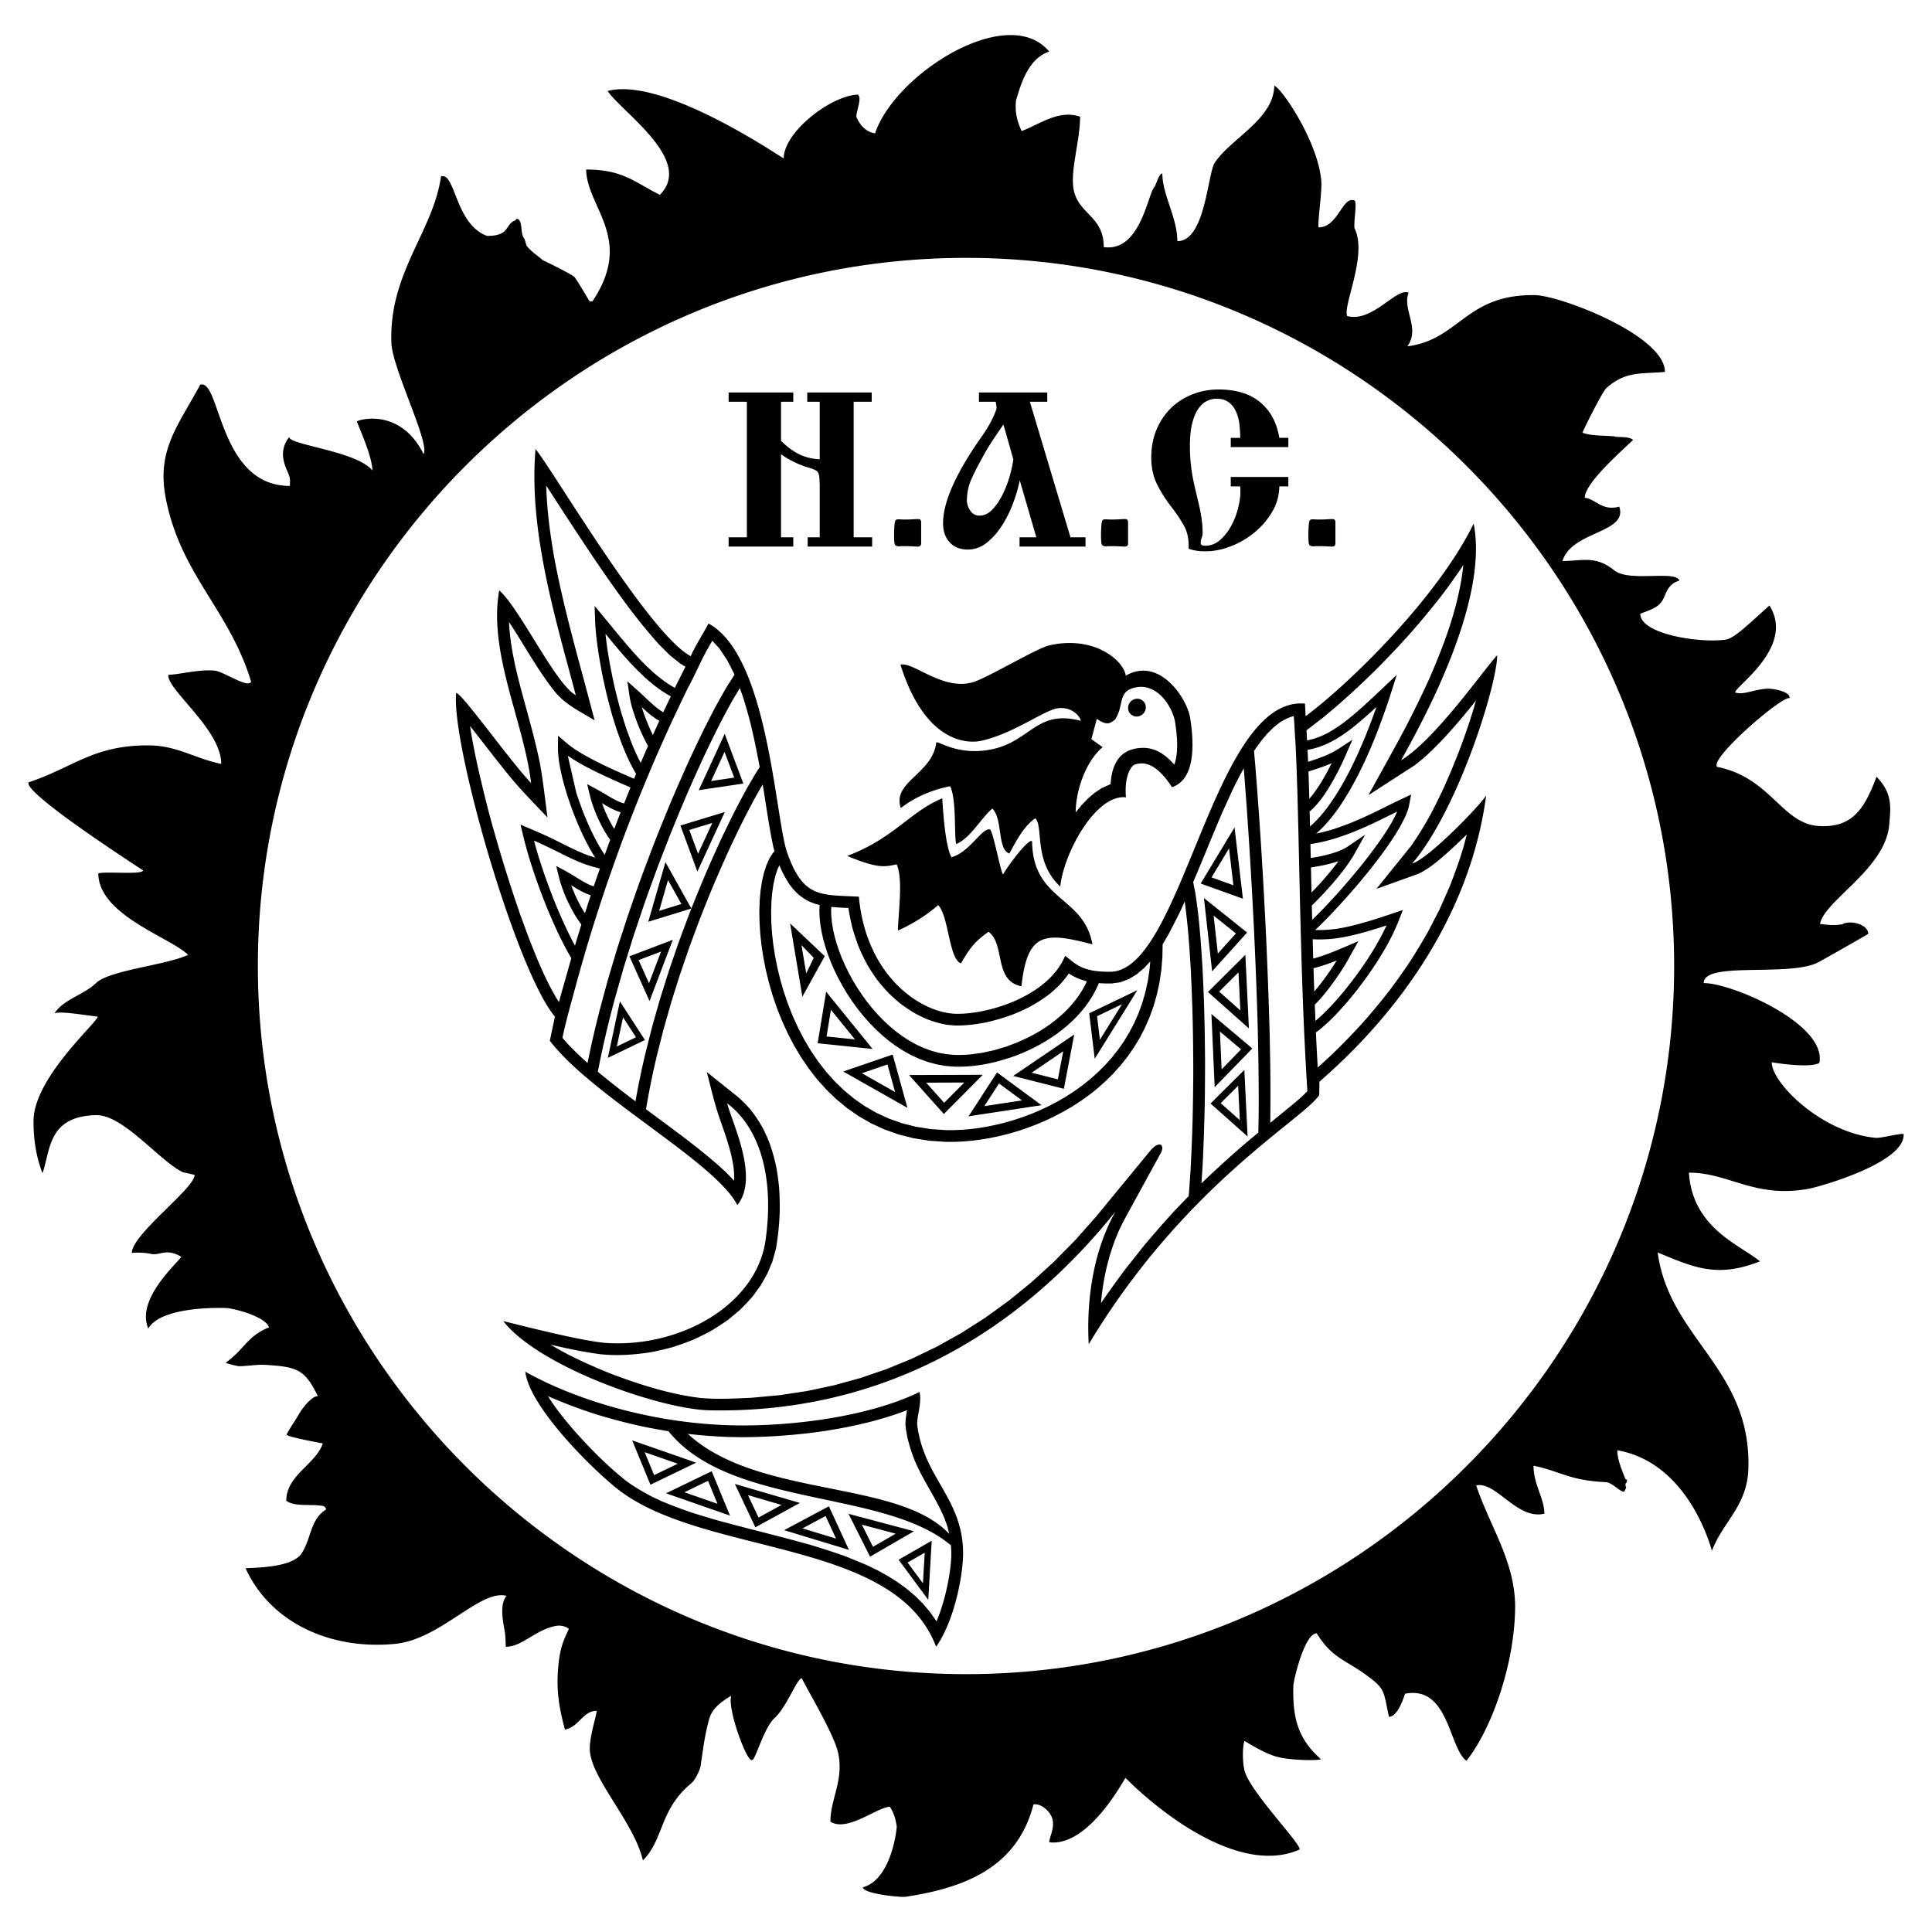
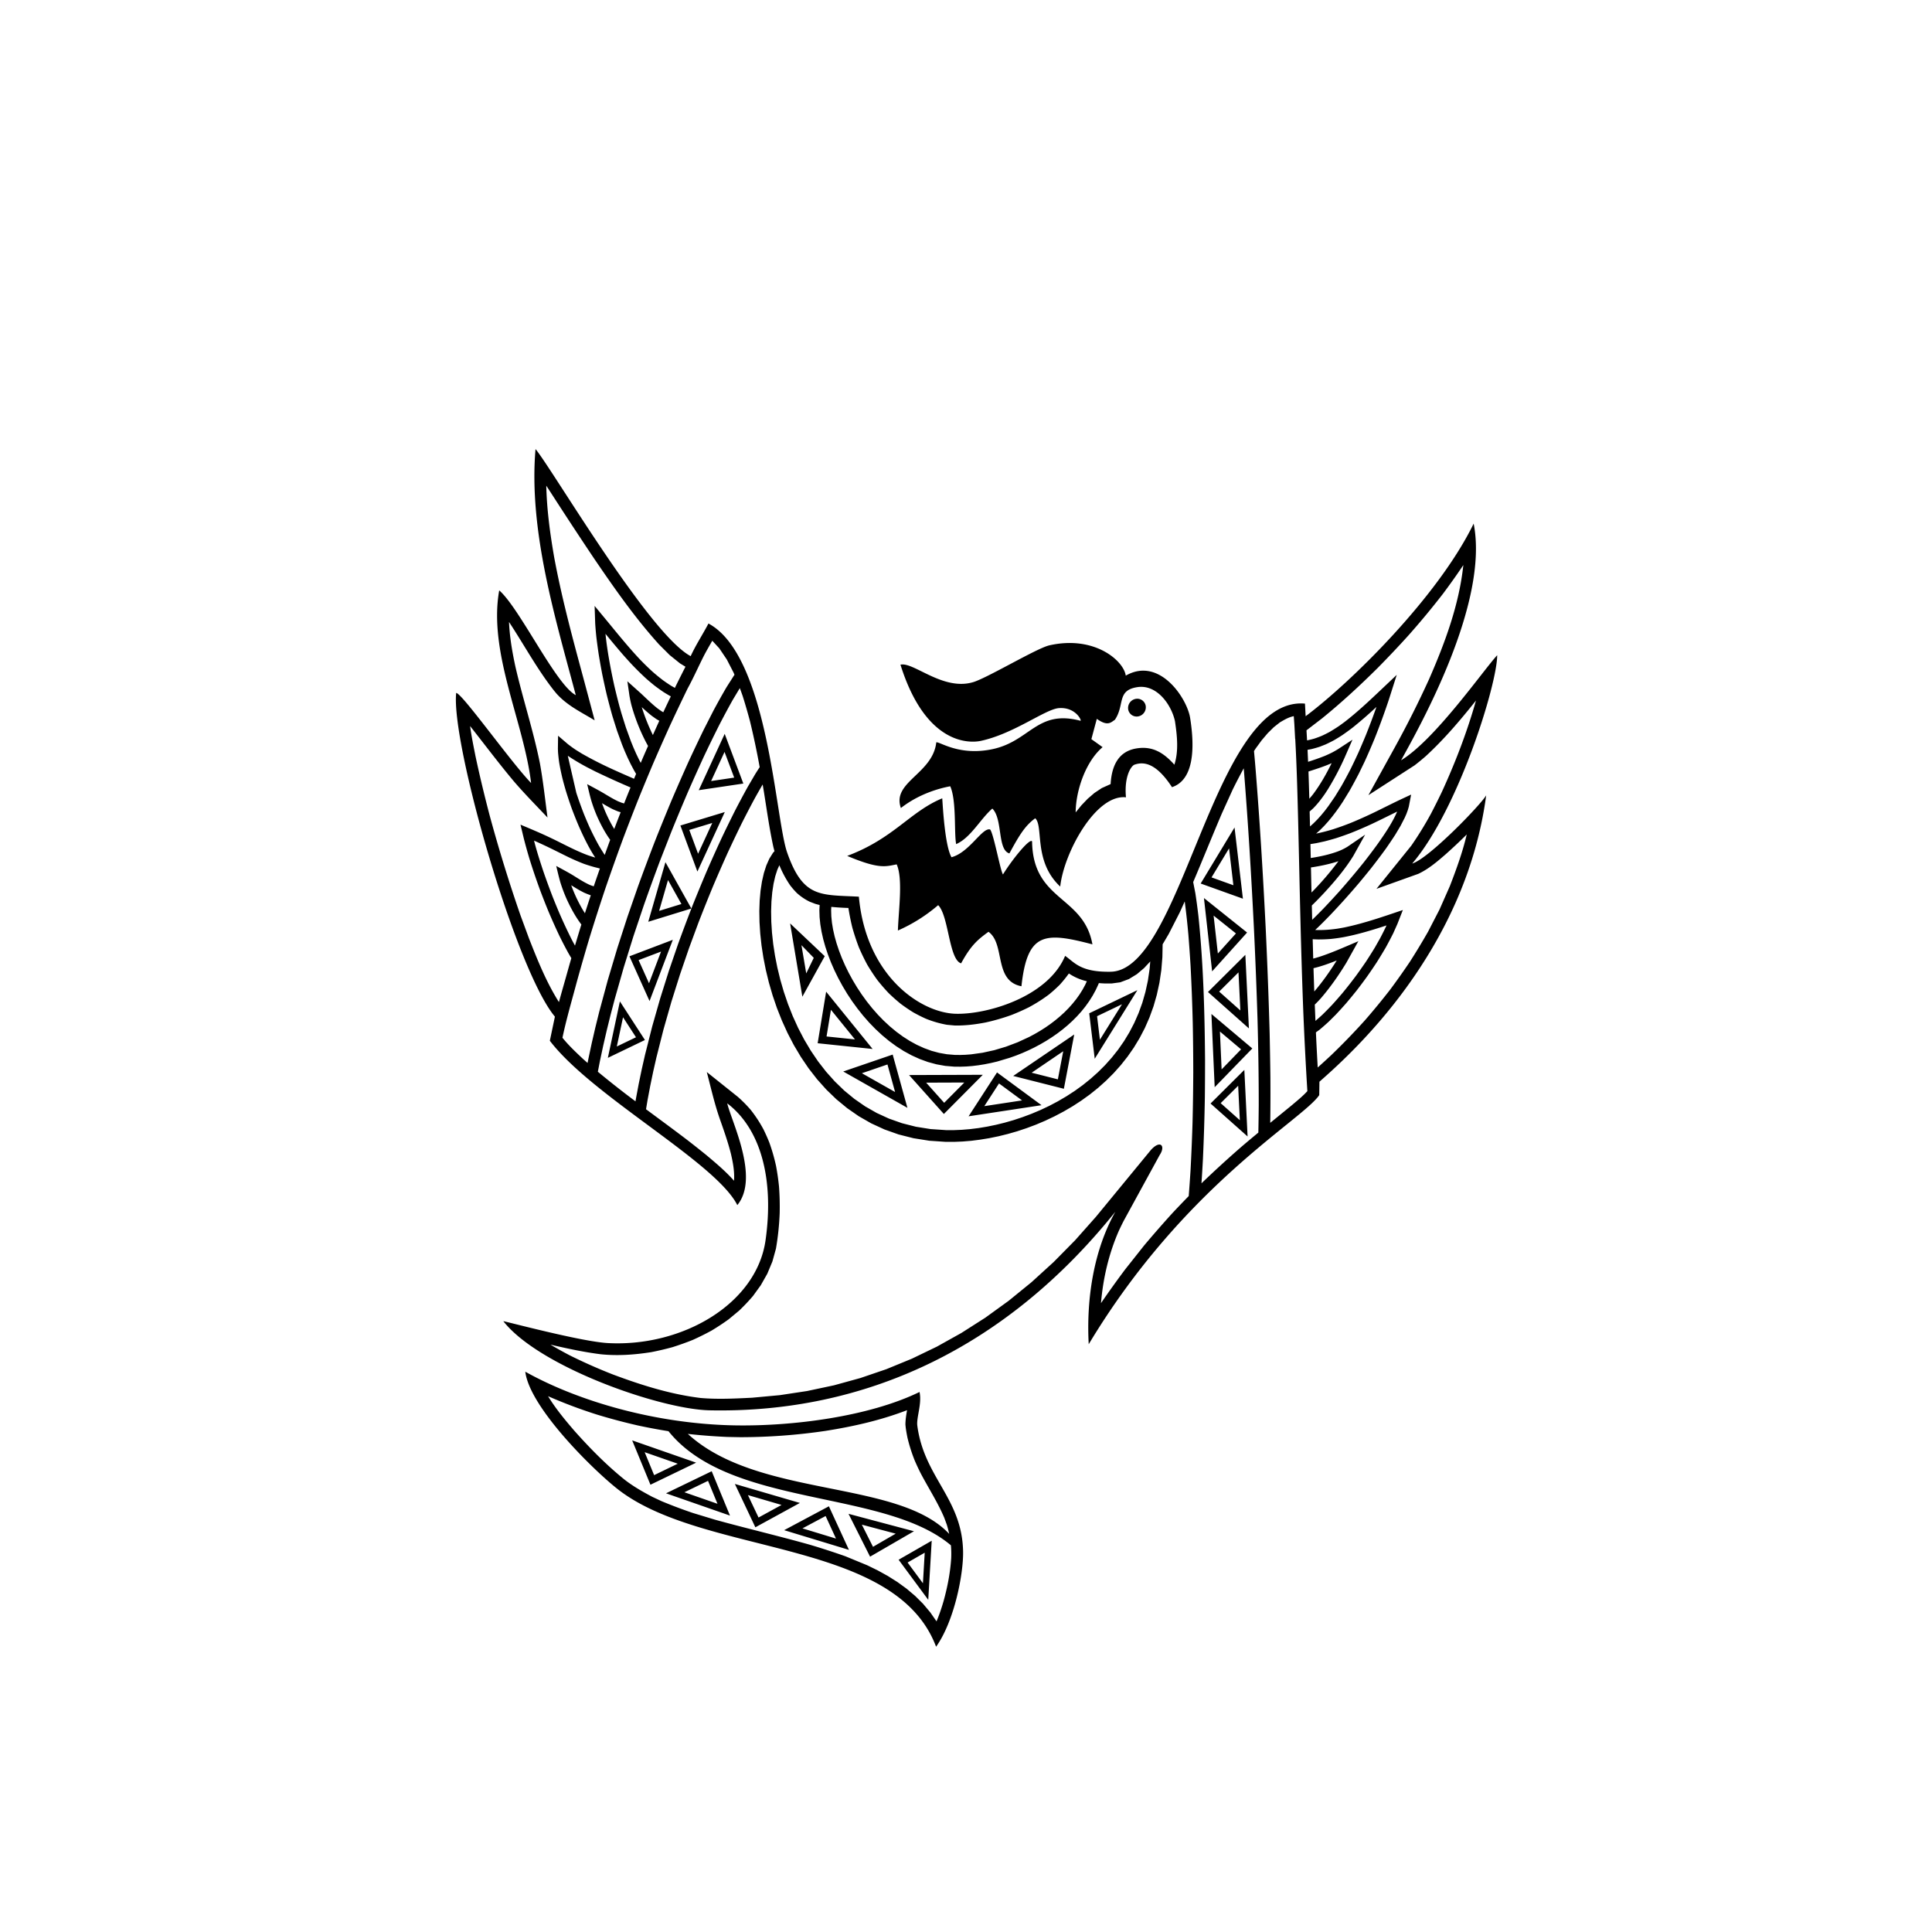
<svg xmlns="http://www.w3.org/2000/svg" width="2500" height="2500" viewBox="0 0 192.756 192.756">
  <g fill-rule="evenodd" clip-rule="evenodd">
    <path fill="#fff" d="M0 0h192.756v192.756H0V0z" />
    <path d="M93.394 164.295c-4.052-10.77-22.846-9.023-31.542-15.551-2.289-1.717-9.001-8.217-9.443-11.889 5.299 2.965 13.075 5.221 20.921 5.355 5.724.098 13.343-.863 18.412-3.332.257 1.168-.328 2.559-.221 3.363.684 5.195 4.492 7.26 4.567 12.6.03 2.186-.85 6.858-2.694 9.454zM54.68 139.299a49.172 49.172 0 0 0 4.903 1.842c1.367.416 2.734.777 4.128 1.094.994.211 1.986.396 2.985.557 6.165 7.674 21.486 5.734 28.177 11.385.037.418.047.842.028 1.279-.093 1.461-.373 2.893-.764 4.301-.2.682-.424 1.35-.7 2.006l-.622-.895-.723-.859-.792-.787-.855-.723-.912-.662-.961-.605-1.005-.555-1.045-.51-2.19-.902a75.508 75.508 0 0 0-3.471-1.129c-3.157-.891-6.349-1.639-9.51-2.512l-2.24-.68a49.23 49.23 0 0 1-3.102-1.17l-.946-.443c-.953-.506-1.862-1.021-2.718-1.682-1.821-1.459-3.481-3.15-5.031-4.889-.941-1.092-1.882-2.227-2.634-3.461zm13.946 3.762a58.39 58.39 0 0 0 3.927.303l1.311.025a58.448 58.448 0 0 0 8.482-.627c2.781-.439 5.518-1.055 8.151-2.068-.083.482-.158.938-.163 1.43.034.441.117.869.202 1.307.189.793.424 1.529.727 2.289.176.406.361.805.559 1.203.784 1.504 1.715 2.926 2.382 4.49l.255.693c.095.312.176.621.242.932-5.127-5.476-19.076-3.546-26.075-9.977zm2.015 4.683l.943 2.289-3.301-1.15 2.358-1.139zm.366-.959l1.824 4.426-6.381-2.223 4.557-2.203zm11.365 4.469l1.035 2.25-3.345-1.018 2.31-1.232zm.327-.971l2 4.348-6.465-1.965 4.465-2.383zm-7.019 1.121l-1.059-2.238 3.355.982-2.296 1.256zm-.317.975l-2.045-4.326 6.486 1.896-4.441 2.43zm11.737 1.947l-1.113-2.211 3.378.898-2.265 1.313zm-.293.983l-2.15-4.275 6.53 1.738-4.38 2.537zm3.745.584l1.708-.98-.179 3.051-1.529-2.071zm-.897-.278l3.302-1.896-.345 5.896-2.957-4zm-24.393-8.441l-.943-2.289 3.301 1.15-2.358 1.139zm-.366.957l-1.824-4.424 6.382 2.223-4.558 2.201zM55.521 69.2c1.085 1.206 2.417 1.823 3.808 2.668-.441-1.656-.879-3.309-1.326-4.963-1.017-3.762-2.011-7.513-2.72-11.349-.406-2.346-.728-4.715-.78-7.099.324.496.645.992.965 1.488a418.414 418.414 0 0 0 3.812 5.789c2.016 2.959 4.069 5.903 6.474 8.564l1.064 1.062 1.028.828.543.331c-.283.556-.563 1.113-.842 1.671-.071.147-.143.293-.213.44l-.347-.194a15.88 15.88 0 0 1-.825-.557 19.1 19.1 0 0 1-1.071-.876A27.96 27.96 0 0 1 63.8 65.74c-1.103-1.179-2.116-2.426-3.14-3.674l-1.335-1.614.057 1.724c.027.453.067.902.113 1.354.068.568.146 1.133.229 1.699.106.653.222 1.303.345 1.953.144.707.298 1.409.461 2.11.181.729.374 1.451.578 2.173l.452 1.435.505 1.392.273.67.287.648.301.624.314.595.223.381-.202.487c-.775-.335-1.547-.673-2.314-1.025a36.798 36.798 0 0 1-2.905-1.49l-.61-.379a13.66 13.66 0 0 1-.772-.56l-.98-.839-.018 1.292.011.323c.027.356.066.705.117 1.06.09.535.2 1.059.326 1.587.11.429.228.853.353 1.278.183.59.378 1.172.587 1.754.219.583.448 1.157.692 1.729.476 1.074.99 2.15 1.638 3.133a13.8 13.8 0 0 1-.822-.265c-1.126-.427-2.189-1-3.27-1.529-.28-.135-.562-.269-.844-.401-.833-.382-1.675-.734-2.52-1.088l.328 1.369c.172.671.357 1.337.556 2.002.331 1.069.69 2.124 1.076 3.176.265.704.541 1.404.827 2.101.349.825.712 1.639 1.097 2.448.284.576.577 1.144.887 1.707.099.172.199.344.301.515-.103.353-.203.708-.304 1.061-.309 1.123-.633 2.213-.933 3.324-1.254-1.982-2.133-4.18-2.988-6.357l-.846-2.295a150.193 150.193 0 0 1-3.095-10.035c-.51-1.953-.982-3.903-1.401-5.876-.195-.988-.4-1.983-.534-2.98 1.437 1.82 2.829 3.677 4.317 5.457 1.083 1.269 2.262 2.456 3.406 3.67-.236-1.798-.432-3.604-.753-5.389-.656-3.277-1.712-6.449-2.458-9.705-.313-1.463-.564-2.917-.629-4.417 1.5 2.273 2.798 4.697 4.483 6.841l.254.306zm77.834 25.622c.725-.298 1.445-.609 2.168-.917l-1.205 2.161c-.73 1.197-1.533 2.354-2.443 3.424a9.945 9.945 0 0 1-.699.738l.066 1.627c.238-.203.471-.41.701-.623.334-.326.658-.656.977-.994.348-.383.688-.77 1.021-1.164.469-.568.92-1.146 1.361-1.736.332-.457.656-.919.975-1.386.305-.467.602-.936.891-1.412l.529-.934c.223-.422.436-.844.637-1.276-1.41.463-2.832.895-4.293 1.172-.432.076-.857.137-1.293.18-.412.032-.818.049-1.234.047a16.664 16.664 0 0 1-.547-.022l.053 1.932c.291-.075.578-.165.861-.259.498-.171.986-.36 1.474-.558zm-2.228 4.098c.83-.965 1.564-2.014 2.238-3.092-.754.299-1.523.584-2.316.768.016.545.035 1.09.053 1.635.007.23.015.458.025.689zm2.691-14.113a5.48 5.48 0 0 0 .633-.338l1.748-1.193-1.18 2.12c-.824 1.332-1.844 2.533-2.902 3.68-.402.43-.811.856-1.236 1.265l.035 1.43c.387-.374.764-.754 1.139-1.14a84.916 84.916 0 0 0 1.58-1.708 79.326 79.326 0 0 0 2.412-2.863c.496-.634.98-1.272 1.451-1.925.703-1.003 1.406-2.036 1.898-3.163-.842.413-1.68.834-2.527 1.233a40.15 40.15 0 0 1-2.092.9c-.494.188-.986.361-1.488.523-.383.115-.768.222-1.154.32l-.785.17c-.203.035-.404.067-.607.097l.031 1.389c.938-.144 1.869-.344 2.758-.677l.286-.12zm-2.968 4.239a30.223 30.223 0 0 0 2.686-3.124l-.178.059c-.84.261-1.697.435-2.564.565.018.834.036 1.667.056 2.5zm2.068-13.974c.199-.105.395-.217.586-.336l1.432-.935-.789 1.802a27.466 27.466 0 0 1-1.688 3.186l-.273.416c-.354.513-.723.991-1.16 1.434l-.309.279a1.841 1.841 0 0 0-.053.04l.037 1.499.359-.325.371-.373.365-.404.359-.433.35-.459.682-.985.648-1.059c.314-.553.613-1.11.906-1.676.281-.569.553-1.141.816-1.72a87.84 87.84 0 0 0 .721-1.694c.369-.926.723-1.857 1.051-2.8a41.136 41.136 0 0 1-2.352 2.045c-.355.274-.713.535-1.082.787-.27.175-.539.34-.816.5a15.33 15.33 0 0 1-.832.414l-.566.223a11.25 11.25 0 0 1-.871.248l-.355.062.053 1.197a23.623 23.623 0 0 0 1.676-.592c.25-.108.494-.22.734-.341zm-2.287 4.617a9.34 9.34 0 0 0 .389-.467c.717-.958 1.311-2.008 1.838-3.082-.748.338-1.533.58-2.312.834.032.905.059 1.81.085 2.715zM57.51 89.573c.253.528.528 1.049.848 1.542.192-.599.387-1.197.584-1.795l-.018-.004a6.976 6.976 0 0 1-.673-.267l-.422-.221a26.802 26.802 0 0 1-.84-.509c.155.428.33.843.521 1.254zm.492 2.665l-.032-.041c-.559-.749-1.004-1.567-1.396-2.413a15.333 15.333 0 0 1-.673-1.772c-.153-.533-.275-1.076-.407-1.616.537.292 1.078.575 1.602.888.572.351 1.126.724 1.74 1.002.135.054.266.1.402.142l.048-.144c.187-.545.375-1.089.565-1.632-.146-.04-.302-.08-.464-.119a14.919 14.919 0 0 1-1.148-.355 21.223 21.223 0 0 1-1.707-.75c-.382-.188-.763-.379-1.144-.568a51.845 51.845 0 0 0-2.107-.991c.262 1.03.59 2.047.926 3.056.303.879.622 1.75.958 2.616.204.51.413 1.019.627 1.525.407.935.833 1.854 1.297 2.763.091.173.184.344.277.516.209-.704.421-1.406.636-2.107zm2.408-11.217c.255.579.538 1.148.872 1.686.212-.558.426-1.115.642-1.67l-.211-.063a8.075 8.075 0 0 1-.636-.269 17.157 17.157 0 0 1-1.016-.572c.108.3.224.595.349.888zm.468 2.768c-.535-.744-.96-1.556-1.329-2.395a14.987 14.987 0 0 1-.566-1.552c-.151-.531-.272-1.071-.402-1.607.53.286 1.065.566 1.586.869.494.294.979.597 1.5.843l.352.141c.084.026.166.05.249.071l.25-.635c.129-.32.259-.64.39-.959a86.342 86.342 0 0 1-3.522-1.599l-.754-.385a21.729 21.729 0 0 1-1.983-1.177l.85 3.694c.234.718.489 1.424.764 2.128.169.414.344.825.525 1.235a28.1 28.1 0 0 0 .939 1.858c.184.314.373.622.573.926l.034.047c.179-.501.361-1.003.544-1.503zm3.9-11.23c.115.26.234.521.36.777a285.182 285.182 0 0 1 .642-1.424 6.696 6.696 0 0 1-.314-.182l-.419-.296c-.354-.28-.689-.575-1.018-.884.211.686.464 1.351.749 2.009zm-.122 1.866a15.158 15.158 0 0 1-.271-.503 19.033 19.033 0 0 1-1.373-3.519 12.38 12.38 0 0 1-.209-.977l-.21-1.454 1.349 1.208c.55.514 1.082 1.042 1.673 1.509l.358.253c.068.042.135.081.203.119.249-.529.499-1.056.751-1.583a15.82 15.82 0 0 1-.728-.432 19.681 19.681 0 0 1-.883-.633c-.29-.231-.571-.468-.849-.712a28.441 28.441 0 0 1-1.606-1.596 56.487 56.487 0 0 1-.764-.852 98.945 98.945 0 0 1-1.688-2.017c.177 1.728.501 3.439.871 5.134.166.711.341 1.416.529 2.121l.202.708.44 1.399.49 1.349.263.647.275.622.286.594.161.303.163-.387c.187-.434.376-.868.567-1.301zm68.604 6.594l-.371.485-.383.462-.393.436-.404.407-.4.361a18.928 18.928 0 0 0 1.701-.437 28.705 28.705 0 0 0 1.777-.64 45.647 45.647 0 0 0 2.328-1.042c.863-.42 1.723-.856 2.59-1.27l1.084-.505-.232 1.207-.102.35-.135.367-.168.383-.42.816-.523.876c-.307.474-.623.94-.945 1.403a67.666 67.666 0 0 1-1.482 1.963 95.04 95.04 0 0 1-1.211 1.478 75.91 75.91 0 0 1-2.84 3.161c-.494.51-.992 1.019-1.514 1.503.727.032 1.441-.021 2.16-.121.252-.04.502-.084.752-.132 1.99-.412 3.914-1.09 5.834-1.737l-.539 1.379-.414.928c-.242.485-.492.959-.754 1.434-.287.491-.58.974-.883 1.455a55.08 55.08 0 0 1-.977 1.438c-.336.467-.68.926-1.031 1.381-.346.434-.697.861-1.057 1.285-.342.389-.689.771-1.045 1.148l-.676.672c-.311.289-.625.566-.955.838l-.342.248.031.678c.045.943.096 1.887.148 2.828.451-.406.9-.814 1.344-1.23a67.656 67.656 0 0 0 3.363-3.475 69.978 69.978 0 0 0 2.547-3.1 75.068 75.068 0 0 0 1.922-2.716 66.13 66.13 0 0 0 1.838-3.04l1.137-2.201 1.033-2.337c.65-1.681 1.273-3.394 1.684-5.151a53.443 53.443 0 0 1-2.066 1.944c-.854.742-1.734 1.501-2.766 1.984l-4.176 1.497 3.477-4.309a34.683 34.683 0 0 0 1.955-3.176c.379-.725.742-1.454 1.096-2.191 1.35-2.945 2.521-5.993 3.402-9.112-1.555 1.952-3.178 3.87-5.02 5.56-.363.315-.727.616-1.109.909l-4.604 2.974 2.633-4.771a98.119 98.119 0 0 0 3.422-6.806c1.586-3.63 2.996-7.417 3.416-11.382-.654.98-1.332 1.93-2.037 2.872a80.125 80.125 0 0 1-3.469 4.18 102.726 102.726 0 0 1-3.025 3.2c-1.785 1.771-3.617 3.465-5.57 5.049l-1.547 1.187c.02.335.039.669.057 1.004.242-.049.477-.106.713-.174.258-.084.506-.177.756-.28.256-.117.502-.241.75-.373.346-.2.676-.409 1.008-.634l.51-.372c1.266-.976 2.428-2.071 3.588-3.168l1.623-1.536-.777 2.44a71.026 71.026 0 0 1-1.428 3.91c-.32.779-.654 1.547-1.002 2.312l-.568 1.173a50.187 50.187 0 0 1-.932 1.725l-.672 1.098-.352.525-.363.505zm-50.322 9.46l-.017.348.019.601.064.635.11.665.155.69.199.709.242.723.282.733.323.737.361.738.399.732.435.725.469.709.501.691.533.668.562.641.59.607.617.572.641.531.665.488.685.438.704.385.723.328.739.27.755.203.77.137.79.066.525.006.547-.018.559-.043 1.144-.16 1.168-.256 1.172-.35 1.162-.439 1.135-.523.553-.295.537-.312.525-.332.506-.352.488-.371.467-.389.445-.404.42-.424.393-.438.365-.453.336-.469.303-.482.271-.498.16-.348a5.371 5.371 0 0 1-1.793-.775 12.5 12.5 0 0 1-.906 1.121c-.346.344-.693.658-1.07.967-.65.488-1.301.9-2.018 1.285-.568.283-1.133.533-1.723.766a20.76 20.76 0 0 1-2.586.748c-1.029.199-2.024.32-3.073.305l-.796-.074a10.618 10.618 0 0 1-2.089-.602c-.44-.197-.854-.406-1.274-.643-.437-.27-.845-.549-1.255-.855a18.277 18.277 0 0 1-1.204-1.072 20.153 20.153 0 0 1-1.119-1.295 20.5 20.5 0 0 1-.999-1.52 21.505 21.505 0 0 1-.842-1.744 23.63 23.63 0 0 1-.652-1.969 23.693 23.693 0 0 1-.391-1.954 25.97 25.97 0 0 1-1.707-.109zm26.693 7.605l-.039.107-.27.582-.307.562-.342.543-.375.525-.404.504-.436.484-.461.463-.486.443-.508.422-.527.4-.547.379-.564.359-.578.336-.59.314-.602.291-.611.27-.617.246-.623.221-1.254.375-.629.148-.625.125-.621.1-.615.076-.607.047-.6.02-.594-.006-.886-.074-.874-.156-.852-.23-.829-.301-.804-.365-.778-.424-.75-.48-.723-.529-.693-.576-.663-.615-.632-.65-.6-.684-.566-.711-.533-.732-.497-.752-.46-.768-.422-.775-.384-.783-.343-.784-.302-.783-.259-.776-.215-.766-.169-.752-.122-.734-.073-.713-.021-.688.026-.528a7.377 7.377 0 0 1-.431-.112l-.558-.214a5.482 5.482 0 0 1-1.29-.874 8.04 8.04 0 0 1-.659-.758 10.64 10.64 0 0 1-1.08-2.01l-.2.449-.21.653-.171.752-.127.838-.082.917-.033.983.018 1.043.069 1.092.123 1.134.179 1.166.235 1.188.292 1.205.352 1.211.412 1.209.474 1.201.537 1.182.601 1.154.666 1.121.731 1.078.799 1.027.867.969.935.904 1.007.828 1.078.75 1.152.66 1.227.564 1.305.461 1.385.352 1.469.234 1.56.105h.76l.796-.033.821-.068.843-.105.859-.143.875-.18.885-.217.891-.256.893-.297.891-.334.885-.373.877-.414.865-.457.846-.496.828-.537.803-.58.775-.623.744-.664.711-.709.672-.752.631-.795.586-.842.537-.887.486-.934.43-.98.373-1.027.309-1.078.246-1.127.174-1.18.062-.741-.613.659-.723.613-.791.484-.869.326-.867.117-.652-.002a12.236 12.236 0 0 1-.615-.037zm6.365-3.868l-.025 1.277-.107 1.305-.188 1.256-.262 1.203-.33 1.152-.4 1.102-.461 1.053-.521 1-.576.951-.627.902-.676.852-.717.803-.756.754-.793.709-.822.66-.852.613-.873.568-.895.523-.91.479-.92.436-.932.395-.936.35-.936.311-.936.268-.928.229-.92.189-.904.148-.889.113-.869.072-.846.035h-.825l-1.651-.113-1.573-.25-1.49-.377-1.406-.498-1.323-.609-1.241-.711-1.159-.805-1.079-.889-1-.965-.922-1.031-.847-1.09-.772-1.139-.701-1.18-.63-1.211-.562-1.238-.496-1.252-.43-1.262-.367-1.262-.305-1.256-.245-1.239-.187-1.215-.128-1.185-.073-1.146-.019-1.1.035-1.045.087-.985.14-.917.191-.843.245-.763.301-.677.366-.585.148-.164a18.02 18.02 0 0 1-.107-.399c-.394-1.809-.65-3.647-.942-5.474l-.13-.782a65.91 65.91 0 0 0-.861 1.516 108.66 108.66 0 0 0-1.269 2.445c-.471.961-.93 1.928-1.381 2.901a174.931 174.931 0 0 0-1.44 3.289c-.496 1.198-.977 2.4-1.447 3.609l-.943 2.552-.908 2.645-.857 2.719-.791 2.773-.71 2.807-.32 1.41-.293 1.412-.266 1.41-.153.914c1.358 1.008 2.726 2.008 4.071 3.033a99.22 99.22 0 0 1 1.958 1.549c.948.797 1.93 1.619 2.75 2.553.069-.9-.105-1.816-.307-2.689-.304-1.201-.714-2.355-1.125-3.523-.527-1.516-.876-3.084-1.284-4.635l3.103 2.479c.468.412.879.83 1.286 1.303.487.621.889 1.238 1.265 1.934.211.43.4.854.579 1.299.282.781.5 1.547.678 2.357.128.68.223 1.348.293 2.037.069.904.089 1.793.068 2.701a27.197 27.197 0 0 1-.37 3.51l-.356 1.285-.509 1.219-.649 1.146-.776 1.072c-.441.516-.886.986-1.376 1.455l-1.041.865c-.563.408-1.125.777-1.721 1.135-.621.34-1.237.645-1.882.934-.667.268-1.327.502-2.013.719-.705.193-1.396.355-2.113.496-1.676.264-3.34.385-5.032.213-1.693-.211-3.372-.578-5.033-.961.623.367 1.25.713 1.891 1.051a52.84 52.84 0 0 0 4.368 1.936c2.823 1.055 5.733 1.973 8.737 2.336 1.698.146 3.424.057 5.124-.027l2.764-.256 2.724-.412 2.682-.57 2.638-.727 2.593-.885 2.544-1.045 2.494-1.203 2.442-1.363 2.389-1.525 2.33-1.686 2.273-1.85 2.211-2.014 2.146-2.176 2.078-2.342 5.484-6.668c.957-1.049 1.482-.391.873.508l-3.59 6.566c-.176.344-.344.688-.504 1.037-.992 2.283-1.553 4.695-1.762 7.176a95.43 95.43 0 0 1 2.418-3.375l1.891-2.387c.92-1.092 1.852-2.16 2.811-3.217.539-.574 1.082-1.143 1.633-1.705.066-.85.125-1.697.18-2.549.086-1.6.152-3.195.201-4.795.041-1.666.064-3.33.072-4.994-.002-1.65-.018-3.299-.051-4.947a199.578 199.578 0 0 0-.221-5.74 169.061 169.061 0 0 0-.213-3.022 76.56 76.56 0 0 0-.363-3.313l-.006-.033c-.162.365-.328.729-.494 1.093l-1.098 2.146-.574.975-.036.063zm15.627 14.858c0 .008 0 .016.002.021l-.002.002-.004.166c-1.695 2.498-13.479 9.002-22.998 24.85-.25-4.623.527-9.424 2.658-13.219-10.916 13.621-25.007 20.133-40.477 19.814-4.942-.1-17.02-4.336-20.583-8.889-.012-.055 7.728 2.033 10.428 2.18 7.434.404 14.828-3.902 15.731-10.254.845-5.943-.392-11.053-3.824-13.664.452 1.877 3.249 7.428 1.008 10.152-2.158-4.281-14.46-10.834-18.705-16.396l.506-2.406c-3.885-4.631-10.377-27.266-9.85-32.297.572.01 5.453 6.9 7.474 8.987-.715-6.067-4.294-13.016-3.18-19.218 2.037 1.767 5.642 9.411 7.639 10.451-1.988-7.505-4.722-16.373-4.017-24.55 1.713 2.057 11.315 18.451 15.48 20.661.509-1.12 1.215-2.185 1.773-3.257 5.981 3.19 6.646 19.389 7.847 22.836 1.596 4.582 3.327 4.212 7.16 4.418.724 7.96 6.183 11.567 9.621 11.681 3.125.104 9.243-1.666 10.956-5.776.959.661 1.521 1.637 4.547 1.584 7.195-.121 10.209-27.574 19.383-26.751l.068 1.257c4.553-3.406 13.221-11.939 16.762-19.217 1.576 7.938-5.406 20.286-7.24 23.614 3.379-2.043 8.217-8.997 9.588-10.482.008 2.85-3.844 15.343-8.477 20.784 1.621-.472 6.797-5.814 7.379-6.803-2.092 15.703-13.588 25.881-16.637 28.571l-.016 1.15zm-1.187-.211a390.434 390.434 0 0 1-.404-7.871c-.17-4.396-.283-8.795-.381-13.193-.045-1.992-.088-3.984-.137-5.975-.068-2.702-.139-5.404-.287-8.103l-.01.007-.08-1.482c-.018-.265-.037-.529-.057-.794-.521.105-.939.358-1.391.625l-.605.477-.605.597-.605.712-.598.817-.164.255c.051.546.1 1.094.145 1.641.434 5.354.758 10.717 1.025 16.084.164 3.502.299 7.007.393 10.511.031 1.447.057 2.895.074 4.342.008 1.504.006 3.008-.016 4.512.734-.598 1.469-1.195 2.201-1.797.513-.435 1.048-.867 1.502-1.365zm-4.891 4.135c.02-.916.031-1.832.039-2.75.002-2.846-.045-5.688-.121-8.533-.092-3-.211-6-.354-8.999-.266-5.353-.588-10.703-1.02-16.044-.002-.005-.002-.012-.002-.017a58.178 58.178 0 0 0-1.102 2.123l-1.084 2.39c-.971 2.273-1.889 4.567-2.857 6.839l.215 1.098c.117.759.217 1.517.307 2.28.492 4.768.625 9.563.662 14.354 0 1.258-.006 2.52-.02 3.779a210.994 210.994 0 0 1-.193 6.158c-.043.795-.09 1.59-.145 2.385a108.915 108.915 0 0 1 4-3.658c.556-.473 1.114-.94 1.675-1.405zM73.812 68.653l-.717 1.195a89.086 89.086 0 0 0-1.339 2.495 144.588 144.588 0 0 0-1.508 3.091 210.424 210.424 0 0 0-1.616 3.592 229.133 229.133 0 0 0-1.667 3.999l-1.112 2.846a233.497 233.497 0 0 0-1.625 4.47l-1.032 3.073-.969 3.118-.892 3.131-.411 1.562-.385 1.557-.357 1.547-.327 1.533-.207 1.066a93.191 93.191 0 0 0 3.756 2.953l.055-.33.27-1.434.298-1.432.324-1.43.719-2.844.8-2.805.866-2.75.917-2.671c.466-1.281.944-2.554 1.437-3.824.477-1.188.964-2.368 1.465-3.544.47-1.073.949-2.139 1.441-3.2.446-.937.9-1.866 1.366-2.792a93.65 93.65 0 0 1 1.242-2.32l.734-1.254c.15-.241.301-.478.456-.712a79.159 79.159 0 0 0-.957-4.542 56.514 56.514 0 0 0-.743-2.564 50.718 50.718 0 0 0-.282-.78zm-15.189 37.398l.083-.424.331-1.553.361-1.564.389-1.574.854-3.16.94-3.155 1.011-3.124 1.063-3.064c.54-1.482 1.091-2.957 1.658-4.428.549-1.388 1.11-2.767 1.684-4.144.54-1.262 1.09-2.517 1.653-3.768a178.026 178.026 0 0 1 1.566-3.303l.969-1.899c.422-.786.853-1.561 1.302-2.33l.748-1.175.046-.065a39.992 39.992 0 0 1-.084-.199l-.684-1.326-.747-1.109-.701-.76c-.277.48-.554.96-.812 1.45-.565 1.109-1.052 2.232-1.656 3.33a226.249 226.249 0 0 0-1.769 3.722c-.566 1.248-1.121 2.5-1.666 3.758-.53 1.252-1.05 2.508-1.56 3.77a250.91 250.91 0 0 0-1.451 3.756 234.036 234.036 0 0 0-1.758 4.944 219.44 219.44 0 0 0-1.55 4.817 199.29 199.29 0 0 0-1.333 4.633c-.487 1.828-1.003 3.57-1.394 5.428.609.758 1.333 1.439 2.042 2.105.156.139.31.276.465.411zm22.954-1.967l.847-5.143 4.636 5.715-5.483-.572zm.888-.676l.438-2.662 2.398 2.957-2.836-.295zM62.799 95.41l4.328-1.644-2.322 6.109-2.006-4.465zm.915.379l2.239-.85-1.201 3.161-1.038-2.311zm35.759 11.209l-2.836 4.375 7.276-1.107-4.44-3.268zm.199 1.098l-1.467 2.264 3.766-.572-2.299-1.692zm6.471.531l-5.055-1.279 6.088-4.137-1.033 5.416zm-.6-.941l-2.615-.662 3.15-2.141-.535 2.803zm3.129-6.59l4.805-2.307-4.256 6.842-.549-4.535zm.783.291l2.486-1.191-2.203 3.537-.283-2.346zm-27.17-5.988l-3.455-3.27 1.222 7.313 2.233-4.043zm-1.096.166l-1.228-1.264.477 2.816.751-1.552zm7.874 9.65l-4.933 1.688 6.404 3.627-1.471-5.315zm-.521.988l-2.552.873 3.312 1.875-.76-2.748zm-24.197-2.441l-3.7 1.781 1.201-5.635 2.499 3.854zm-.892-.274l-1.914.922.621-2.916 1.293 1.994zm5.524-12.846l-4.299 1.324 1.713-5.946 2.586 4.622zm-.992-.448l-2.224.685.886-3.076 1.338 2.391zm6.178-12.018l-4.449.661 2.589-5.621 1.86 4.96zm-.913-.593l-2.302.342 1.339-2.907.963 2.565zm20.92 33.56l-3.474-3.885 7.36-.025-3.886 3.91zm.03-1.116l-1.797-2.01 3.808-.014-2.011 2.024zM67.883 82.362l4.43-1.344-2.734 5.937-1.696-4.593zm.888.441l2.292-.695-1.415 3.071-.877-2.376zm51.749 16.17l3.729-3.709.355 7.342-4.084-3.633zm1.117-.041l1.928-1.918.186 3.799-2.114-1.881zm-1.846-10.782l3.379-5.592.836 7.105-4.215-1.513zm1.084-.612l1.748-2.893.432 3.676-2.18-.783zm-.098 22.56l3.371-3.355.324 6.643-3.695-3.288zm1.01-.037l1.744-1.734.168 3.436-1.912-1.702zm2.635-17.022l-3.488 3.874-.816-7.315 4.304 3.441zm-1.111.09l-1.805 2.004-.424-3.784 2.229 1.78zm1.632 11.475l-3.754 3.867-.326-7.307 4.08 3.44zm-1.121.089l-1.941 2.002-.168-3.779 2.109 1.777zm-30.408-30.63c.351-.083 2.292 1.396 5.643.672 3.734-.808 4.428-3.973 8.746-2.822.145-.007-.498-1.406-2.191-1.261-1.387.146-4.48 2.565-7.77 3.268-.98.209-5.448.545-8.003-7.606 1.284-.306 4.172 2.58 7.149 1.773 1.284-.306 6.417-3.409 7.704-3.7 4.504-1.021 7.422 1.531 7.625 3.022 3.348-1.928 6.105 2.242 6.42 4.205.482 3.003.389 6.195-1.807 6.921-1.592-2.437-2.828-2.562-3.738-2.245-.332.115-1.049 1.164-.854 3.258-3.023-.33-6.203 5.554-6.559 8.905-2.707-2.523-1.637-6.029-2.494-6.814-.998.732-1.562 1.632-2.576 3.506-1.221-.354-.645-3.439-1.703-4.474-1.188 1.02-2.144 2.906-3.609 3.546-.222-1.091.05-4.335-.592-5.771-1.104.207-3.117.757-4.923 2.171-.929-2.606 3.178-3.396 3.532-6.554zm.594 5.586c.069 1.018.278 4.763.923 5.877 1.796-.481 3.05-2.974 3.847-2.772.346.348 1.023 4.117 1.289 4.489.984-1.587 2.711-3.681 2.904-3.292.084 5.985 5.143 5.382 6.021 10.268-4.771-1.256-6.502-1.215-7.082 4.181-2.803-.545-1.584-4.213-3.289-5.434-.998.732-1.715 1.271-2.73 3.146-1.219-.354-1.232-4.769-2.291-5.804a16.123 16.123 0 0 1-4.016 2.53c.065-2.034.52-5.162-.121-6.599-1.104.208-1.732.507-4.938-.845 4.671-1.753 6.244-4.404 9.483-5.745zm15.998-5.106l-1.119-.799.543-2.025c1.08.77 1.383.371 1.803.093 1-1.484.17-2.91 2.188-3.248 1.945-.338 3.424 1.674 3.805 3.382.207 1.401.391 2.957-.059 4.349-1.072-1.201-2.195-1.902-3.824-1.618-1.762.307-2.432 1.729-2.537 3.553l-.881.395-.738.491-.674.58-.621.649-.574.708c.014-2.202 1.012-5.091 2.688-6.51zm3.252-4.805a.855.855 0 0 1 1.045.656.926.926 0 0 1-.693 1.07.855.855 0 0 1-1.045-.657.923.923 0 0 1 .693-1.069z" />
-     <path d="M15.013 125.092c-.31-.082-1.415-.176-1.863-.074 0-1.871 6.266-6.447 6.266-7.795a20.362 20.362 0 0 0-1.147-.262c-2.28-1.047-5.97-5.771-8.688-5.703-4.79.119-4.532 3.432-5.339 5.793-.835-2.137-.923-4.227-.889-5.465.251-4.281 6.392-9.604 6.392-10.162-.988-.084-3.778-.6-4.31-.312.827-1.371 3.001-1.9 4.146-3.031 1.303-1.289 7.173-1.817 9.179-2.82-1.713-1.713-8.95-3.966-8.95-8.13.815-.204 4.458.164 4.458-.295-.953-.636-12.055-7.813-11.406-8.786 4.536-1.512 6.425-3.714 12.009-3.683 2.783.016 4.658 1.338 7.201 1.847 0-3.454-5.441-7.411-5.278-8.883 1.312-.066 2.988-.555 4.589-.426.937.075 3.329 1.8 3.671 1.114-2.146-7.155-7.062-10.688-8.523-18.357-.909-4.77 1.227-7.163 3.442-11.277 2.035-.678 1.781 10.097 8.949 10.097 0-.312.049-.54-.033-.885-.165-.697-1.367-2.281-.035-3.994 0 .798 6.772 1.405 8.295 3.338 0-1.311-1.172-3.911-1.533-4.862-.474 0 4.142-1.787 6.646 3.223.66-1.057-3.115-8.523-3.212-11.08-.266-7.006 4.158-11.076 4.95-16.62 1.432-.477 1.387 4.753 4.589 5.934 2.401 0 1.701-1.179 2.885-1.573 0-.066 0-.099.033-.131.731 0 .337 1.518.82 2 .065.196.131.426.197.655.328.492.983.918 1.639 1.476.752.348 2.708 1.33 3.114 1.639.183.139 1.442 2.294 1.541 2.458h.295c4.185-6.277-.575-9.346-.632-13.146 3.669 0 4.829 1.264 7.352 2.524 3.437-3.437-3.768-8.224-5.212-10.358 5.583-1.504 17.472 6.752 17.57 6.72 0-2.615 4.687-6.256 7.376-6.359.477.238-.131 1.634-.131 2.196.319.796.925 1.521 1.869 1.672C89.289 7.357 100.584.218 104.68 5.147c-2.264.754-2.912 3.656-3.311 4.852-.119 1.189.082 2.013.557 3.081 1.877-.722 3.703-2.153 5.834-1.442 0 2.689-1.209 5.912-.49 7.835.74 1.984 2.852 2.327 2.852 5.179 3.635.522 4.363-5.191 5.047-5.999.213-.25.438-1.346.797-1.346 0 2.116 1.498 4.41 1.498 6.755 2.805 0 3.002-6.728 3.738-7.835 1.607-2.42 5.867-4.319 5.934-7.67.691.173 4.352 5.534 4.688 9.474.094 1.109-.387 4.157-.264 4.654 1.971 0 2.379-3.243 3.621-2.658.195.459-.113 1.904-.047 2.724 1.346 2.692-1.188 7.757-.721 8.784 2.547.673 4.908-2.896 6.129-2.326-.674 1.593 1.191 3.558-.131 5.343 5.211-.651 5.82-5.232 12.76-5.106 2.473.045 12.941 4.007 12.941 7.663-2.467.211-3.92-.089-5.836 1.606-.432.381-2.393 4.36-2.393 4.458.885.328 1.998.262 3.18.361.197.131 1.473-.038 1.867.356-1.004 1.002-4.818 4.271-4.818 5.774 1.105.123 1.719 1.354 3.443.885.896 2.653-4.74 2.407-5.666 5.422 1.973 0 3.289-.58 5.174.937 1.496 1.204 6.135-.051 6.49 1.017-.49.163-.734.313-1.049.721-.35.454-.436 1.066-.82 1.508-.52.599-1.408.819-2.031 1.082 0 2.036 5.961 2.966 8.547 2.574.893-.136 2.525-1.798 4.34-3.397 2.588 4.12-3.424 8.053-3.424 8.676.885.294 2.021-.371 3.32-.379.49-.003 2.242.293 2.098.946-.736-.243-8.029 6.037-7.211 6.855 5.346 1.069 6.451 5.669 10.129 5.901 3.398.213 4.594-1.778 5.77-4.917 1.627 1.683 1.412 3.065 1.27 4.766-.373 4.443-6.486 7.582-6.908 9.919.525.066 1.377.197 2.23.033.729-.451 2.582-.011 2.582.959-.648.396-4.076 2.338-4.943 2.81-2.842 1.55-11.473-.135-11.473 2.099 2.842 0 12.311 4.104 11.539 7.965-.889.508-3.826.09-4.754-.064 0 2.082 5 7.027 10.359 7.539.555.053 2.209-.422 2.799-.389.221 2.877-8.465 5.289-9.453 5.469-5.422.99-7.953-1.605-11.965-1.605.344 5.582 5.227 7.262 7.086 8.852-4.293 1.684-6.564.613-10.201-.887 1.145 8.586 9.324 11.541 9.049 21.537-.104 3.758-2.549 5.322-3.639 8.229-.014.006-2.176-8.77-9.441-10.031 0 .82.361 1.771.818 2.885.033 0 .1.033.164.066-.031.064-.031.164-.031.262-.164 0-.164.295-.066.525l-.197.393c-.469 0-1.191-.92-1.834-.951-3.703-.174-4.557-1.107-7.213-1.639 0 1.875 1.082 3.25 1.082 4.785-2.738.645-4.779-3.23-6.803-2.826 1.395 4.186 3.973 7.699 3.885 12.367-.111 5.838-2.475 12.121-4.852 15.111-1.744-1.223-1.75-7.551-6.129-6.689-.225.672-.791 2.297-1.607 2.297-.553-2.529-.332-2.729-2.131-4.064-2.258-1.682-3.488-1.715-5.08-4.262-1.213 0-2.314 4.709-2.328 5.244-.068 2.938.309 5.176 2.754 7.311-.168.168-3.182.133-4.49-.262-1.402-.422-3.049-1.541-3.148-1.541-.195.623-.199 1.988 0 2.885.463 2.076 5.736 7.441 5.508 7.934-5.762 2.559-13.543-3.316-17.373-7.146-.064 0-3.635 6.92-7.605 6.424 0-.441.484-1.285.359-2.131-.139-.943-1.244-1.803-1.934-1.639-1.588 6.178-6.677 8.305-12.784 9.211-.475.07-4.229-.299-4.229-.949 2.271-.619 3.177-4.029 3.376-6.033-.131-.949-.361-1.508-.688-1.998-1.207 0-4.284 2.574-5.933 1.475 0-2.242 1.336-4.107.787-6.785-.378-1.844-2.882-5.994-3.639-7.508-.492 0-1.488 2.846-2.721 3.967-1.069.973-1.916 4.189-2.211 4.158-.443.555-2.519-5.031-2.115-6.387-.917.557-1.862 1.217-2.164 2.229-.46 1.545-.646 3.158-.885 4.754-.058.389-.503 1.395-.917 1.736-3.215 2.652-2.73 5.598-4.841 7.707-.883-3.789-5.111-8.092-5.296-10.965-.084-1.322.761-3.758.663-3.953-1.356 0-1.742 1.611-3.146 1.867-.601-2.25-.892-3.963-.656-6.391.147-1.521.407-2.355 1.049-3.641-.328-.326-.936-.359-1.163-.328-2.068.295-3.464 2.1-5.131 2.1-.032-.492-.016-.99-.098-1.475-.213-1.256-.524-2.721.164-3.607-2.624-.678-6.58 4.338-11.08 4.787-6.403.639-12.45-2.062-14.948-7.539 1.395-.074 4.715-.119 5.605-1.508.962-1.502.832-3.348 2.426-4.361 0-.164-.229-.328-.229-.328-1.246-.262-2.857.115-3.743-.541 0-2.551 2.949-3.631 3.645-5.719-.312-.051-3.541-.658-3.608-.867-.032-.098.972-1.6 1.15-1.92.418-.75 1.342-1.934 1.967-1.934-1.299-2.598-1.952-2.924-5.245-3.113-.884-.053-1.768.127-2.623.131-.173 0-1.321-.289-1.321-.355 1.865-1.332 2.133-2.645 4.304-3.514-.276-1.053-3.436-1.904-4.294-1.934-1.688-.061-6.597.047-7.737 2.043-1.312-2.979 3.138-6.734 3.278-7.156-1.532-.924-2.148-.061-3.064-.299zm81.365-99.364c38.913 0 70.651 31.737 70.651 70.65 0 38.913-31.738 70.651-70.651 70.651s-70.65-31.738-70.65-70.651 31.737-70.65 70.65-70.65z" />
-     <path d="M81.783 45.828v-5.746H80.54v-.922h6.432v.921H85.17v13.527h1.844v.922h-6.432v-.922h1.201V48.4a1.55 1.55 0 0 0-.011-.247 1.912 1.912 0 0 1-.011-.268c-.014-.472-.104-.769-.268-.89-.164-.122-.454-.239-.868-.354a8.956 8.956 0 0 1-1.415-.558c-.5-.243-.929-.5-1.286-.771v8.296h1.222v.922h-6.452v-.922h1.822V40.082h-1.822v-.922h6.452v.921h-1.222v3.902c.629.614 1.24 1.064 1.833 1.35.594.287 1.269.451 2.026.495zM89.201 53.159c.014-.343.028-.604.043-.782.014-.179.039-.311.075-.396.036-.086.089-.136.161-.15.072-.014.157-.021.258-.021.1.014.214.021.343.021h.407c.1 0 .229-.003.386-.011.157-.007.336-.018.536-.032h.214c.186 0 .279.107.279.322v2.101c0 .2-.093.307-.279.321h-.214a21.64 21.64 0 0 0-.536-.032 9.137 9.137 0 0 0-.386-.011h-.407c-.129 0-.243.007-.343.021-.3 0-.465-.1-.493-.3-.03-.201-.044-.551-.044-1.051zM99.34 40.082h-1.672v-.922h6.818v.921h-1.736l4.051 13.527h1.5v.922h-6.58v-.922h1.672l-1.65-5.681a15.184 15.184 0 0 1-.59 2.068 12.01 12.01 0 0 1-1.072 2.262 7.368 7.368 0 0 1-1.543 1.822c-.594.5-1.254.75-1.983.75-.757 0-1.357-.239-1.801-.718-.443-.479-.665-1.111-.665-1.897 0-2.087 1.236-4.902 3.708-8.447.83-1.158 1.373-2.165 1.629-3.022 0-.156-.028-.377-.086-.663zm-2.872 9.882c.014.357.132.693.354 1.008.221.314.518.472.889.472.5 0 .951-.222 1.352-.665s.742-.964 1.029-1.565c.285-.6.514-1.218.686-1.854.172-.636.277-1.146.322-1.532l-.986-3.473c-.4.571-.779 1.129-1.137 1.672-.357.543-.68 1.086-.965 1.629-.371.657-.723 1.34-1.05 2.047a5.287 5.287 0 0 0-.494 2.261zM109.846 53.159c.014-.343.027-.604.043-.782.014-.179.039-.311.074-.396.035-.086.09-.136.16-.15.072-.014.158-.021.258-.021.1.014.215.021.344.021h.406c.1 0 .229-.003.387-.011.156-.007.336-.018.535-.032h.215c.186 0 .279.107.279.322v2.101c0 .2-.094.307-.279.321h-.215a21.583 21.583 0 0 0-.535-.032 9.223 9.223 0 0 0-.387-.011h-.406c-.129 0-.244.007-.344.021-.301 0-.465-.1-.492-.3-.03-.201-.043-.551-.043-1.051zM128.539 43.684v.921h-5.746v-.921h.943c0-.515-.031-1.004-.096-1.469a4.06 4.06 0 0 0-.365-1.243 2.24 2.24 0 0 0-.729-.869c-.307-.214-.703-.321-1.189-.321-.328 0-.65.079-.965.236-.314.157-.596.417-.848.782-.25.364-.449.847-.6 1.447s-.225 1.351-.225 2.251c0 .515.018.986.053 1.415.037.429.086.847.15 1.254.064.408.146.829.246 1.265.1.436.215.925.344 1.468.314 1.257.471 2.315.471 3.172a1.17 1.17 0 0 1-.064.504 2.687 2.687 0 0 0-.117.439.442.442 0 0 0 .043.311c.051.079.189.118.418.118.557 0 1.055-.196 1.49-.589s.805-.868 1.104-1.425a7.366 7.366 0 0 0 .676-1.769c.15-.622.225-1.161.225-1.619 0-.115-.004-.214-.01-.3a2.382 2.382 0 0 1-.012-.214h-.943v-.943h5.746v.943h-.9a5.09 5.09 0 0 1-.729 2.562 7.749 7.749 0 0 1-1.791 2.068 8.54 8.54 0 0 1-2.391 1.372c-.871.329-1.715.486-2.529.472-.629 0-1.164-.086-1.607-.257v-.301c0-.757-.15-1.411-.449-1.961a14.706 14.706 0 0 0-1.201-1.812c-.643-.829-1.15-1.626-1.521-2.391-.373-.765-.559-1.64-.559-2.626 0-1.043.18-1.983.537-2.819.355-.836.838-1.547 1.445-2.133s1.318-1.04 2.133-1.361a7.022 7.022 0 0 1 2.596-.482c1.742 0 3.125.422 4.146 1.265 1.023.843 1.662 2.029 1.92 3.559h.9v.001zM130.533 53.159c.014-.343.027-.604.043-.782.014-.179.039-.311.074-.396.035-.086.09-.136.16-.15.072-.014.158-.021.258-.021.1.014.215.021.344.021h.406c.1 0 .229-.003.387-.011.156-.007.336-.018.535-.032h.215c.186 0 .279.107.279.322v2.101c0 .2-.094.307-.279.321h-.215a21.583 21.583 0 0 0-.535-.032 9.223 9.223 0 0 0-.387-.011h-.406c-.129 0-.244.007-.344.021-.301 0-.465-.1-.492-.3-.029-.201-.043-.551-.043-1.051z" />
  </g>
</svg>